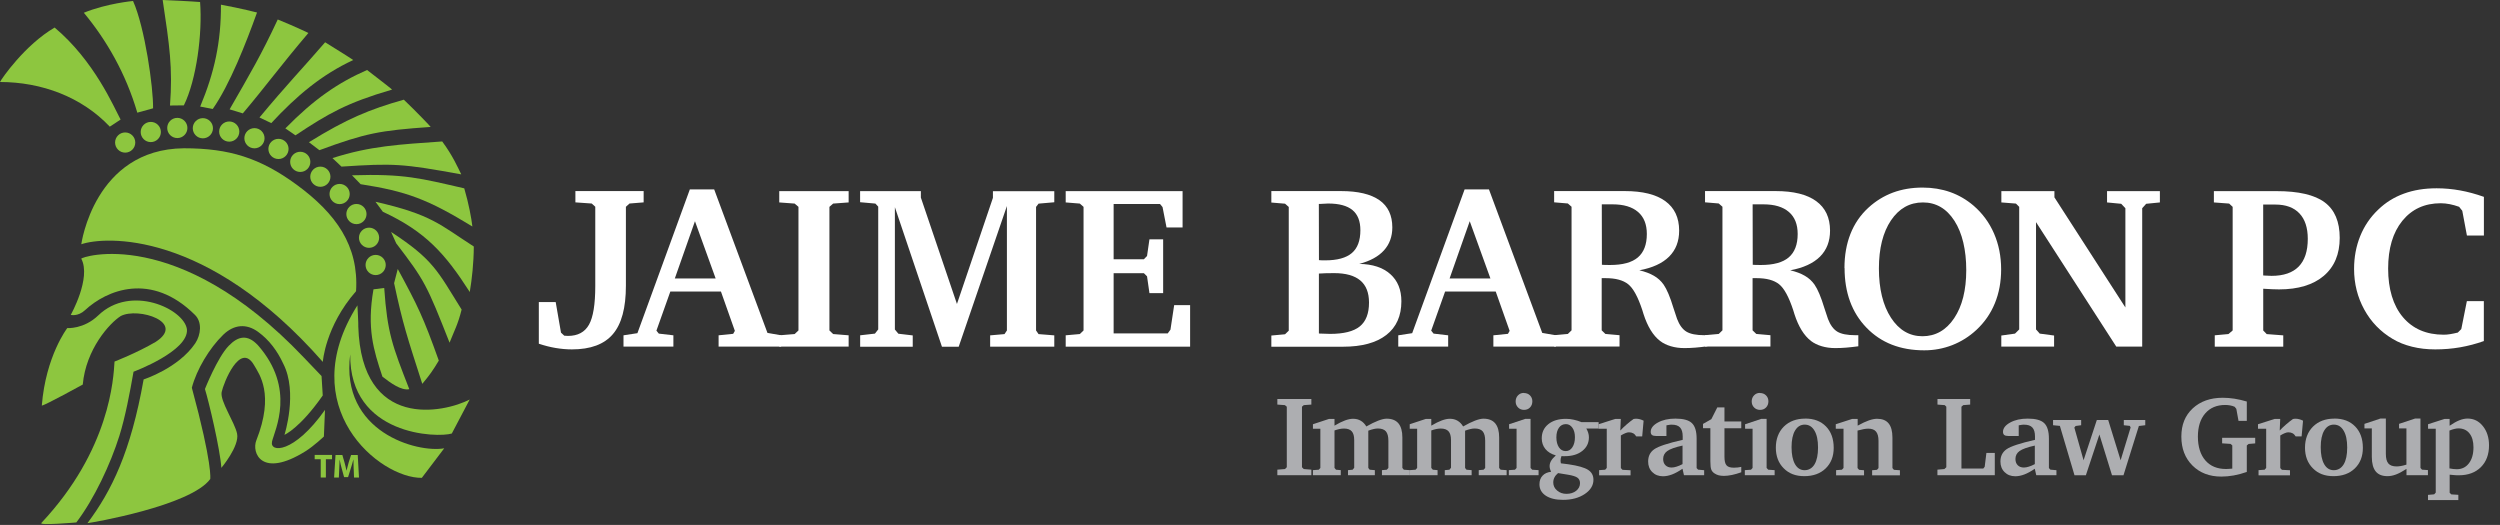
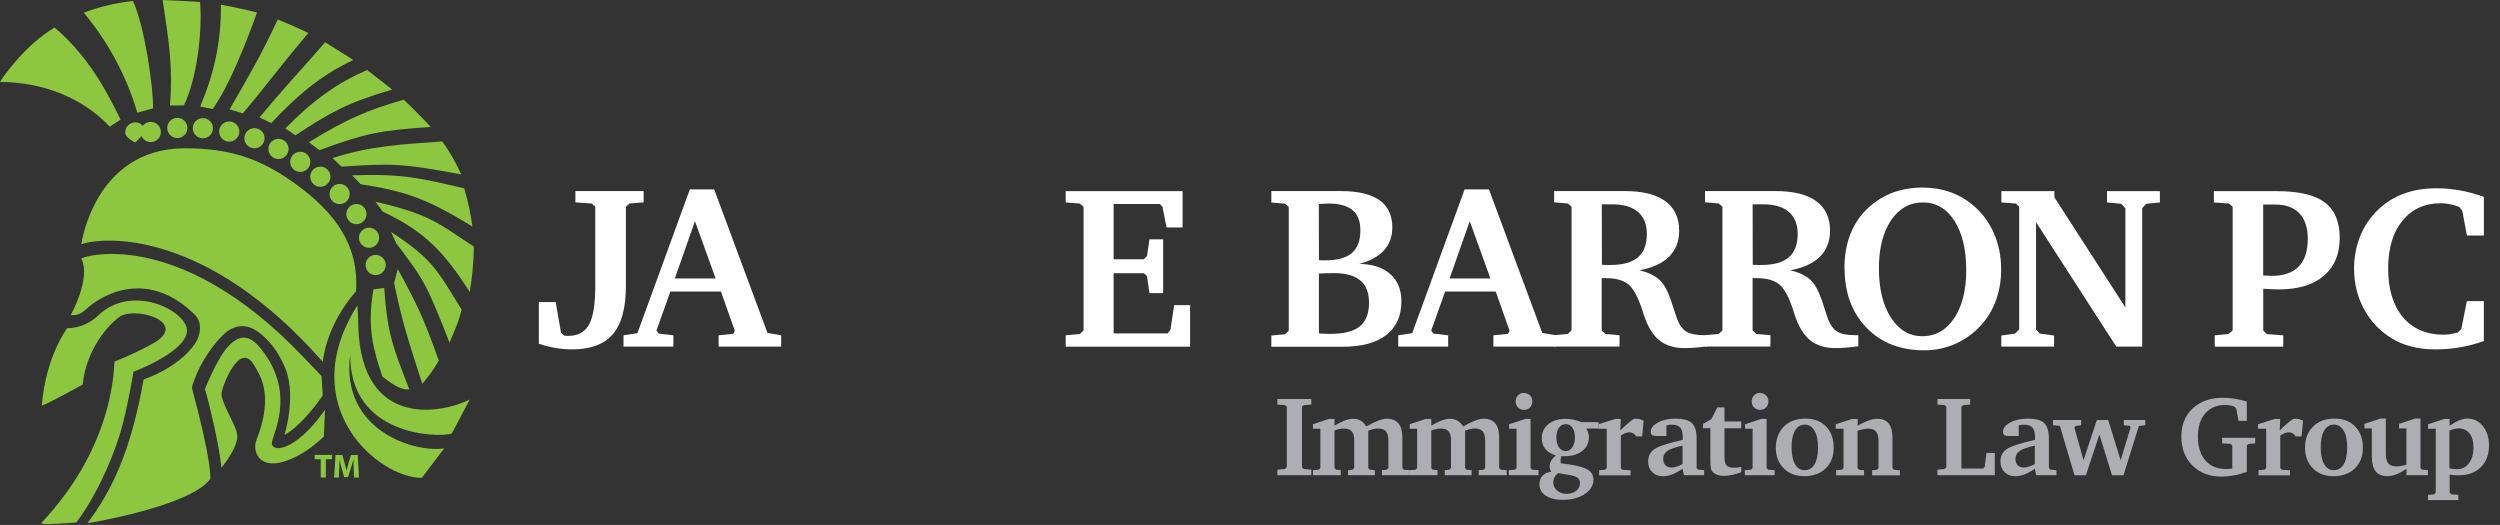
<svg xmlns="http://www.w3.org/2000/svg" id="Layer_1" viewBox="0 0 457.94 96.15">
  <rect x="0" y="0" width="457.94" height="96.15" fill="#333333" stroke="none" />
  <defs>
    <style>.cls-1{fill:#fff;}.cls-2{fill:#adaeb1;}.cls-3{fill:#8dc63f;}</style>
  </defs>
  <path class="cls-1" d="M109.05,37.88l-.66-.6-2.99-.21v-2.07h12.5v2.07l-2.59.21-.66.6v14.47c0,4.04-.79,6.99-2.38,8.85-1.59,1.87-4.09,2.8-7.51,2.8-.98,0-1.98-.09-2.99-.26-1.01-.17-2.03-.43-3.07-.78v-7.63h3.09l.97,5.6.6.56c.07,0,.18,0,.34.02.16.01.27.02.34.02,1.8,0,3.08-.69,3.85-2.06s1.15-3.74,1.15-7.08v-14.51Z" />
  <path class="cls-1" d="M126.36,34.69h4.46l9.76,26.29,2.51.44v2.07h-11.46v-2.07l2.67-.27.31-.54-2.55-7.21h-9.27l-2.55,7.17.44.54,2.67.31v2.07h-9.14v-2.07l2.55-.39,9.6-26.33ZM127.3,40.52l-3.69,10.49h7.48l-3.79-10.49Z" />
-   <path class="cls-1" d="M142.74,63.49v-2.07l2.82-.23.7-.66v-22.64l-.7-.6-2.82-.21v-2.07h12.71v2.07l-2.84.21-.68.6v22.64l.68.66,2.84.23v2.07h-12.71Z" />
-   <path class="cls-1" d="M157.56,63.49v-2.07l2.71-.31.6-.77v-22.49l-.52-.56-2.8-.25v-2.03h11.13v1.18l6.61,19.49,6.59-19.44v-1.22h11.24v2.03l-2.88.25-.46.6v22.64l.46.66,2.88.23v2.07h-11.75v-2.07l2.63-.23.44-.66v-22.8l-8.83,25.77h-3.07l-8.62-25.56v22.41l.64.77,2.63.31v2.07h-9.64Z" />
  <path class="cls-1" d="M195.21,63.49v-2.07l2.59-.23.68-.66v-22.64l-.68-.6-2.59-.21v-2.07h21.41v6.65h-2.94l-.73-3.73-.46-.56h-8.5v10.12h5.54l.58-.6.44-3.05h2.51v9.85h-2.51l-.44-3.07-.58-.58h-5.54v11.03h9.91l.5-.68.68-4.5h2.92v7.61h-22.8Z" />
  <path class="cls-1" d="M232.88,35h12.75c3.12,0,5.47.56,7.05,1.67,1.58,1.11,2.36,2.78,2.36,4.99,0,1.67-.51,3.07-1.53,4.2-1.02,1.13-2.53,1.95-4.52,2.48,2.43.04,4.33.66,5.68,1.87,1.35,1.2,2.03,2.86,2.03,4.98,0,2.68-.92,4.74-2.76,6.17-1.84,1.43-4.48,2.15-7.94,2.15h-13.12v-2.05l2.51-.23.68-.66v-22.66l-.68-.6-2.51-.21v-2.07ZM241.6,47.65c.11.01.25.02.42.03.17,0,.41.01.73.01,2.21,0,3.84-.45,4.88-1.34,1.04-.89,1.56-2.28,1.56-4.18,0-1.66-.48-2.89-1.45-3.69-.97-.8-2.45-1.2-4.46-1.2-.33,0-.86.03-1.58.08h-.12l.02,10.28ZM241.58,61.08l.15.02c.86.04,1.49.06,1.91.06,2.49,0,4.3-.45,5.43-1.36,1.13-.91,1.7-2.36,1.7-4.37,0-1.81-.53-3.17-1.6-4.06-1.06-.89-2.66-1.34-4.79-1.34-.62,0-1.14,0-1.55.02-.42.01-.83.03-1.24.06v10.97Z" />
  <path class="cls-1" d="M268.28,34.69h4.46l9.76,26.29,2.51.44v2.07h-11.46v-2.07l2.67-.27.31-.54-2.55-7.21h-9.27l-2.55,7.17.44.54,2.67.31v2.07h-9.14v-2.07l2.55-.39,9.6-26.33ZM269.22,40.52l-3.69,10.49h7.48l-3.79-10.49Z" />
  <path class="cls-1" d="M284.7,35h12.91c3.26,0,5.74.61,7.43,1.84,1.69,1.23,2.54,3.03,2.54,5.41,0,1.95-.61,3.53-1.84,4.76-1.23,1.22-3.05,2.06-5.45,2.5,1.05.25,1.94.58,2.66,1,.73.42,1.32.96,1.79,1.63.59.86,1.19,2.27,1.78,4.23.29.93.52,1.61.68,2.05.43,1.12,1,1.9,1.71,2.33.71.43,1.81.65,3.31.65h.54v2.03c-.79.11-1.54.19-2.25.25-.71.06-1.38.08-2,.08-.87,0-1.69-.11-2.46-.34-.77-.23-1.42-.55-1.96-.96-1.29-1-2.29-2.63-3.03-4.91-.1-.32-.17-.57-.23-.75-.8-2.42-1.66-4-2.59-4.74-.93-.74-2.3-1.11-4.12-1.11h-.73v9.56l.68.66,2.59.23v2.07h-11.98v-2.07l2.51-.23.68-.66v-22.64l-.68-.6-2.51-.21v-2.07ZM293.41,37.43l.02,11.07c.18.01.38.02.59.03.21,0,.52.01.92.01,2.29,0,3.99-.46,5.08-1.39s1.64-2.36,1.64-4.29c0-1.77-.54-3.12-1.62-4.04-1.08-.93-2.63-1.39-4.66-1.39h-1.97Z" />
  <path class="cls-1" d="M312.34,35h12.91c3.26,0,5.74.61,7.43,1.84,1.69,1.23,2.54,3.03,2.54,5.41,0,1.95-.61,3.53-1.84,4.76-1.23,1.22-3.05,2.06-5.45,2.5,1.05.25,1.94.58,2.66,1,.73.42,1.32.96,1.79,1.63.59.86,1.19,2.27,1.78,4.23.29.93.52,1.61.68,2.05.43,1.12,1,1.9,1.71,2.33.71.43,1.81.65,3.31.65h.54v2.03c-.79.11-1.54.19-2.25.25-.71.06-1.38.08-2,.08-.87,0-1.69-.11-2.46-.34-.77-.23-1.42-.55-1.96-.96-1.29-1-2.29-2.63-3.03-4.91-.1-.32-.17-.57-.23-.75-.8-2.42-1.66-4-2.59-4.74-.93-.74-2.3-1.11-4.12-1.11h-.73v9.56l.68.66,2.59.23v2.07h-11.98v-2.07l2.51-.23.68-.66v-22.64l-.68-.6-2.51-.21v-2.07ZM321.04,37.43l.02,11.07c.18.01.38.02.59.03.21,0,.52.01.92.01,2.29,0,3.99-.46,5.08-1.39s1.64-2.36,1.64-4.29c0-1.77-.54-3.12-1.62-4.04-1.08-.93-2.63-1.39-4.67-1.39h-1.97Z" />
  <path class="cls-1" d="M337.86,49.1c0-2.32.37-4.41,1.1-6.26.73-1.85,1.82-3.45,3.28-4.79,1.34-1.23,2.84-2.15,4.49-2.77,1.65-.61,3.46-.92,5.44-.92,1.82,0,3.51.28,5.07.83,1.55.55,2.98,1.38,4.28,2.49,1.63,1.41,2.88,3.11,3.74,5.1s1.3,4.18,1.3,6.57c0,2.25-.38,4.32-1.15,6.2-.77,1.88-1.9,3.51-3.39,4.89-1.29,1.2-2.75,2.12-4.39,2.77-1.64.64-3.37.96-5.16.96-4.38,0-7.91-1.38-10.58-4.15-2.67-2.76-4.01-6.41-4.01-10.92ZM352.24,37.08c-2.43,0-4.38,1.1-5.86,3.29-1.47,2.19-2.21,5.13-2.21,8.82s.74,6.75,2.21,9.01c1.47,2.26,3.4,3.39,5.77,3.39s4.34-1.1,5.81-3.31c1.47-2.2,2.21-5.14,2.21-8.8s-.72-6.8-2.17-9.04c-1.44-2.24-3.37-3.36-5.77-3.36Z" />
  <path class="cls-1" d="M366.59,63.49v-2.03l2.51-.35.77-.77v-22.45l-.6-.6-2.67-.21v-2.07h9.72v1.14l13,20.17v-18.18l-.77-.81-2.59-.25v-2.07h9.68v2.07l-2.51.25-.73.81v25.35h-4.75l-14.7-22.8v19.65l.68.77,2.63.35v2.03h-9.68Z" />
  <path class="cls-1" d="M405.69,63.49v-2.07l2.51-.23.77-.66v-22.64l-.64-.6-2.8-.21v-2.07h11.46c4.05,0,6.99.68,8.83,2.05s2.76,3.54,2.76,6.51-.97,5.3-2.92,6.96c-1.95,1.65-4.68,2.48-8.19,2.48-.33,0-.74-.01-1.22-.03-.48-.02-1.04-.05-1.68-.09v7.65l.64.66,3.03.23v2.07h-12.54ZM414.57,50.45s.08,0,.14.02c.64.04,1.1.06,1.39.06,2.2,0,3.85-.57,4.96-1.7,1.11-1.13,1.67-2.83,1.67-5.08,0-2.03-.51-3.59-1.53-4.66-1.02-1.08-2.49-1.62-4.42-1.62h-2.22v12.98Z" />
  <path class="cls-1" d="M454.99,62.47c-1.42.51-2.88.89-4.36,1.15-1.49.26-3,.38-4.55.38s-2.92-.16-4.25-.49c-1.33-.33-2.52-.8-3.57-1.44-2.21-1.31-3.94-3.1-5.18-5.36-1.24-2.26-1.87-4.74-1.87-7.45,0-2.17.38-4.18,1.13-6.03.75-1.85,1.85-3.46,3.29-4.83,1.34-1.3,2.91-2.28,4.7-2.93,1.79-.66,3.79-.98,6-.98,1.42,0,2.86.13,4.3.39,1.44.26,2.9.66,4.36,1.18v7.09h-3.11l-.85-4.54-.58-.73c-.58-.21-1.15-.37-1.71-.48-.56-.11-1.11-.17-1.65-.17-2.96,0-5.3,1.08-7.04,3.22-1.74,2.15-2.6,5.07-2.6,8.76s.9,6.75,2.71,8.89c1.81,2.14,4.3,3.21,7.48,3.21.35,0,.74-.03,1.17-.1.44-.07.9-.17,1.4-.29l.64-.64,1.02-5.12h3.11v7.3Z" />
  <path class="cls-2" d="M233.98,87.05v-1.02l1.38-.11.35-.33v-11.09l-.35-.29-1.38-.1v-1.02h6.23v1.02l-1.39.1-.33.29v11.09l.33.33,1.39.11v1.02h-6.23Z" />
  <path class="cls-2" d="M250.31,78.1c.81-.46,1.52-.81,2.15-1.05.63-.24,1.14-.36,1.54-.36.96,0,1.68.29,2.16.86.48.58.72,1.44.72,2.59v5.58l.27.32,1.1.08v.93h-5.11v-.93l.89-.08.29-.32v-4.98c0-.79-.15-1.36-.45-1.72-.3-.35-.79-.53-1.46-.53-.24,0-.51.03-.8.1-.29.06-.61.17-.97.3v6.83l.26.32.94.08v.93h-4.92v-.93l.85-.08.29-.36v-5.06c0-.74-.15-1.28-.45-1.61-.3-.34-.77-.51-1.42-.51-.27,0-.55.03-.84.09-.29.06-.59.15-.9.26v6.87l.28.32.87.08v.93h-5.1v-.93l1.07-.08.29-.32v-7.18h-1.36v-.83l2.94-.97h1.01v1.23c.74-.44,1.39-.76,1.94-.96.55-.2,1.04-.3,1.46-.3.54,0,1.01.12,1.41.36.41.24.75.59,1.03,1.06Z" />
  <path class="cls-2" d="M268.04,78.1c.81-.46,1.52-.81,2.15-1.05.63-.24,1.14-.36,1.54-.36.96,0,1.68.29,2.16.86.48.58.72,1.44.72,2.59v5.58l.27.32,1.1.08v.93h-5.11v-.93l.89-.08.29-.32v-4.98c0-.79-.15-1.36-.45-1.72-.3-.35-.79-.53-1.46-.53-.24,0-.51.03-.8.1-.29.06-.61.17-.97.3v6.83l.26.32.94.08v.93h-4.92v-.93l.85-.08.29-.36v-5.06c0-.74-.15-1.28-.45-1.61-.3-.34-.77-.51-1.42-.51-.27,0-.55.03-.84.09-.29.06-.59.15-.9.26v6.87l.28.32.87.08v.93h-5.1v-.93l1.07-.08.29-.32v-7.18h-1.36v-.83l2.94-.97h1.01v1.23c.74-.44,1.39-.76,1.94-.96.55-.2,1.04-.3,1.46-.3.54,0,1.01.12,1.41.36.41.24.75.59,1.03,1.06Z" />
  <path class="cls-2" d="M279.35,76.73h1.01v8.99l.3.32,1.17.08v.93h-5.45v-.93l1.13-.08.29-.32v-7.18h-1.37v-.83l2.93-.97ZM279.13,71.99c.45,0,.83.14,1.12.43.29.29.44.65.44,1.09s-.14.84-.43,1.13c-.29.3-.66.44-1.1.44s-.8-.15-1.09-.44-.44-.66-.44-1.1.14-.82.43-1.12c.29-.3.64-.45,1.07-.45Z" />
  <path class="cls-2" d="M289.75,77.33h3.08v1.17h-2.25c.16.27.27.54.35.8.08.26.12.53.12.8,0,1.03-.4,1.86-1.21,2.5-.81.64-1.87.96-3.21.96-.16,0-.28,0-.36,0-.08,0-.17,0-.24-.02-.06.15-.1.29-.13.41-.02.12-.04.25-.04.36,0,.08,0,.17.01.26.01.09.03.19.05.3l1.41.18c1.71.25,2.9.59,3.56,1.01.66.42.99,1.03.99,1.82,0,1.03-.53,1.9-1.59,2.61-1.06.71-2.39,1.07-3.99,1.07-1.34,0-2.39-.26-3.16-.77-.76-.51-1.15-1.2-1.15-2.08,0-.65.19-1.18.57-1.58.38-.41.9-.64,1.56-.71-.09-.19-.15-.37-.2-.54-.04-.17-.07-.34-.07-.49,0-.33.09-.66.27-.97.18-.31.47-.65.87-1-.83-.24-1.47-.63-1.91-1.17-.44-.54-.67-1.19-.67-1.96,0-1.08.4-1.94,1.2-2.59.8-.65,1.88-.98,3.25-.98.46,0,.93.05,1.41.16.48.1.97.26,1.46.46ZM285.4,86.66c-.29.24-.51.5-.66.79-.15.29-.22.6-.22.93,0,.58.23,1.07.7,1.47.47.41,1.04.61,1.72.61.72,0,1.31-.19,1.78-.56.47-.38.7-.84.7-1.4,0-.43-.15-.76-.46-.99-.31-.23-.9-.42-1.78-.56l-1.77-.29ZM286.83,77.69c-.54,0-.96.22-1.27.66-.31.44-.47,1.02-.47,1.76s.16,1.38.47,1.83c.31.46.72.69,1.24.69s.91-.23,1.22-.7c.31-.46.47-1.08.47-1.84,0-.71-.15-1.29-.46-1.73-.31-.44-.7-.67-1.18-.67Z" />
  <path class="cls-2" d="M292.92,87.05v-.93l1.11-.08.29-.32v-7.18h-1.5v-.83l3.06-.97h1.01l-.09,2.12c.36-.38.74-.75,1.15-1.1.41-.36.83-.69,1.28-1.01.12-.02.21-.03.28-.04.07,0,.13-.01.19-.01.22,0,.45.03.67.09.23.06.46.15.7.27l-.26,2.88h-1.09c-.16-.26-.34-.45-.56-.57-.22-.12-.48-.18-.79-.18-.18,0-.39.05-.63.15-.25.1-.53.24-.84.43v5.97l.3.32,1.48.08v.93h-5.75Z" />
  <path class="cls-2" d="M308.2,85.86c-.7.48-1.34.83-1.92,1.05-.58.22-1.13.33-1.66.33-.8,0-1.45-.25-1.96-.76-.51-.5-.76-1.15-.76-1.94,0-.98.37-1.73,1.12-2.25.75-.53,2.48-1.1,5.21-1.72v-.62c0-.75-.16-1.3-.48-1.64-.32-.35-.82-.52-1.5-.52-.15,0-.3,0-.47.03s-.34.05-.53.09v1.95h-1.92c-.33,0-.57-.06-.73-.18-.15-.12-.23-.32-.23-.58,0-.65.44-1.22,1.31-1.7.87-.48,1.94-.72,3.22-.72,1.43,0,2.43.27,3.01.82.58.55.87,1.5.87,2.86v5.38l.27.29,1.11.1v.91h-3.7l-.27-1.19ZM308.2,85.01v-3.39c-1.37.3-2.3.64-2.8,1-.5.36-.75.85-.75,1.46,0,.48.14.86.42,1.14.28.28.65.42,1.13.42.26,0,.56-.05.9-.16.34-.1.71-.26,1.11-.47Z" />
  <path class="cls-2" d="M313.3,78.44h-1.35v-.79l1.53-.87,1.09-2.16h1.31v2.58h3.08v1.25h-3.08v5.19c0,.78.12,1.31.38,1.6.25.29.7.43,1.35.43.26,0,.5-.01.72-.04.22-.02.43-.06.63-.11v.99c-.6.21-1.16.38-1.7.49-.54.11-1.03.17-1.48.17-.37,0-.69-.04-.97-.11-.28-.08-.53-.19-.76-.35-.28-.18-.47-.41-.58-.69-.11-.27-.17-.78-.17-1.52v-6.05Z" />
  <path class="cls-2" d="M322.59,76.73h1.01v8.99l.3.32,1.17.08v.93h-5.46v-.93l1.13-.08.29-.32v-7.18h-1.37v-.83l2.93-.97ZM322.37,71.99c.45,0,.83.14,1.12.43.29.29.44.65.44,1.09s-.14.84-.43,1.13c-.29.3-.66.44-1.1.44s-.8-.15-1.09-.44-.44-.66-.44-1.1.14-.82.43-1.12c.29-.3.64-.45,1.07-.45Z" />
  <path class="cls-2" d="M330.67,76.67c1.6,0,2.87.48,3.81,1.45.94.96,1.41,2.27,1.41,3.92,0,1.56-.49,2.81-1.47,3.76-.98.95-2.29,1.42-3.91,1.42s-2.83-.48-3.78-1.44c-.96-.96-1.44-2.22-1.44-3.78s.49-2.89,1.47-3.86c.98-.97,2.29-1.46,3.91-1.46ZM330.59,77.78c-.76,0-1.35.36-1.78,1.09-.43.72-.64,1.74-.64,3.05s.21,2.36.63,3.1c.42.74,1.01,1.11,1.76,1.11s1.39-.36,1.82-1.08c.43-.72.64-1.74.64-3.07s-.21-2.35-.65-3.09c-.43-.74-1.03-1.11-1.79-1.11Z" />
  <path class="cls-2" d="M336.33,87.05v-.93l1.07-.08.29-.32v-7.18h-1.42v-.83l3-.97h1.01v1.23c.79-.44,1.48-.76,2.05-.96.58-.2,1.08-.3,1.5-.3.95,0,1.66.28,2.12.85.47.57.7,1.44.7,2.6v5.58l.27.32,1.1.08v.93h-5.09v-.93l.89-.08.28-.32v-4.98c0-.77-.15-1.34-.45-1.7-.3-.36-.77-.54-1.42-.54-.25,0-.54.03-.87.09-.33.06-.7.15-1.1.26v6.87l.28.32.91.08v.93h-5.14Z" />
  <path class="cls-2" d="M354.89,87.05v-1.02l1.27-.11.36-.33v-11.09l-.29-.29-1.33-.1v-1.02h5.99v1.02l-1.27.1-.33.29v11.33h4l.26-.33.31-2.53h1.54v4.07h-10.51Z" />
  <path class="cls-2" d="M372.73,85.86c-.7.48-1.34.83-1.92,1.05-.58.22-1.13.33-1.66.33-.8,0-1.45-.25-1.96-.76-.51-.5-.76-1.15-.76-1.94,0-.98.37-1.73,1.12-2.25.75-.53,2.48-1.1,5.21-1.72v-.62c0-.75-.16-1.3-.48-1.64-.32-.35-.82-.52-1.5-.52-.15,0-.3,0-.47.03s-.34.05-.53.09v1.95h-1.92c-.33,0-.57-.06-.73-.18-.15-.12-.23-.32-.23-.58,0-.65.44-1.22,1.31-1.7.87-.48,1.94-.72,3.22-.72,1.43,0,2.43.27,3.01.82.58.55.87,1.5.87,2.86v5.38l.27.29,1.11.1v.91h-3.7l-.27-1.19ZM372.73,85.01v-3.39c-1.37.3-2.3.64-2.8,1-.5.36-.75.85-.75,1.46,0,.48.14.86.42,1.14.28.28.65.42,1.13.42.26,0,.56-.05.9-.16.34-.1.71-.26,1.11-.47Z" />
  <path class="cls-2" d="M376.06,76.93h5.16v.96l-1.02.14-.23.29,1.69,5.99,2.43-7.38h2.08l2.28,7.38,1.83-6.01-.15-.29-1.1-.12v-.96h3.93v.96l-1.17.14-2.82,9.03h-2.1l-2.31-7.47-2.48,7.47h-2.08l-2.68-9.05-1.25-.12v-.96Z" />
  <path class="cls-2" d="M407.03,80.19h6.07v1.03l-1.21.1-.33.28v4.85c-.82.29-1.62.5-2.39.64-.77.14-1.53.21-2.28.21-2.17,0-3.94-.68-5.29-2.03s-2.03-3.12-2.03-5.29.69-3.88,2.08-5.17,3.22-1.95,5.51-1.95c.69,0,1.4.06,2.14.17.73.12,1.49.29,2.26.52v3.54h-1.52l-.4-2.2-.31-.38c-.27-.12-.55-.2-.83-.25-.28-.05-.58-.08-.89-.08-1.56,0-2.78.52-3.67,1.55-.89,1.03-1.34,2.45-1.34,4.26s.46,3.31,1.37,4.35c.91,1.05,2.17,1.57,3.79,1.57.11,0,.26,0,.46-.02.2,0,.42-.03.68-.05v-4.25l-.32-.28-1.54-.1v-1.03Z" />
  <path class="cls-2" d="M413.71,87.05v-.93l1.11-.08.29-.32v-7.18h-1.5v-.83l3.06-.97h1.01l-.09,2.12c.36-.38.74-.75,1.15-1.1.41-.36.83-.69,1.28-1.01.12-.02.21-.03.28-.04.07,0,.13-.01.19-.01.22,0,.45.03.67.09.23.06.46.15.7.27l-.26,2.88h-1.09c-.16-.26-.34-.45-.56-.57-.22-.12-.48-.18-.79-.18-.18,0-.39.05-.63.15-.25.1-.53.24-.84.43v5.97l.3.32,1.48.08v.93h-5.75Z" />
  <path class="cls-2" d="M427.6,76.67c1.6,0,2.87.48,3.81,1.45.94.96,1.41,2.27,1.41,3.92,0,1.56-.49,2.81-1.47,3.76-.98.95-2.29,1.42-3.91,1.42s-2.83-.48-3.78-1.44c-.96-.96-1.44-2.22-1.44-3.78s.49-2.89,1.47-3.86c.98-.97,2.29-1.46,3.91-1.46ZM427.52,77.78c-.76,0-1.35.36-1.78,1.09-.43.72-.64,1.74-.64,3.05s.21,2.36.63,3.1c.42.74,1.01,1.11,1.76,1.11s1.39-.36,1.82-1.08c.43-.72.64-1.74.64-3.07s-.21-2.35-.65-3.09c-.43-.74-1.03-1.11-1.79-1.11Z" />
  <path class="cls-2" d="M436.03,76.67h1v6.45c0,.83.15,1.42.46,1.78.31.36.81.54,1.52.54.24,0,.5-.03.79-.08.29-.05.62-.13,1-.25v-6.64h-1.35v-.83l2.96-.98h.96v9.05l.28.32,1.09.08v.93h-3.93v-1.15c-.72.47-1.36.81-1.91,1.02-.55.21-1.08.31-1.58.31-.96,0-1.68-.29-2.15-.87-.47-.58-.71-1.48-.71-2.68v-5.2h-1.35v-.83l2.94-.98Z" />
  <path class="cls-2" d="M444.75,91.61v-.96l1.13-.1.29-.32v-11.69h-1.41v-.83l3.02-.97h.93v1.25c.66-.45,1.25-.79,1.78-1,.53-.21,1.03-.32,1.51-.32,1.13,0,2.07.46,2.81,1.39.74.92,1.12,2.1,1.12,3.52,0,1.67-.5,3-1.49,3.99-1,.99-2.34,1.49-4.02,1.49-.28,0-.57,0-.85-.03-.28-.02-.56-.04-.85-.08v3.32s.3.29.3.29l1.29.08v.96h-5.56ZM448.7,85.8c.22.05.45.08.66.11.22.02.44.04.66.04.93,0,1.68-.36,2.23-1.09.55-.72.83-1.7.83-2.92,0-1.09-.24-1.94-.73-2.55-.48-.61-1.16-.92-2.02-.92-.22,0-.47.03-.74.1-.27.06-.57.16-.91.3v6.95Z" />
  <path class="cls-3" d="M33.67,27.16c8.33,0,13.96,1.76,20.7,6.7,7.17,5.26,11.39,11.17,10.85,19.48-5.65,6.45-6.09,12.95-6.09,12.95-21.28-24.23-39.99-23.01-44.24-21.55,0,0,2.36-17.42,18.79-17.58Z" />
  <path class="cls-3" d="M16.02,95.83c4.42-5.91,7.92-13,10.29-26.33,0,0,6.34-2.02,9.46-6.62,1.04-1.58,1.28-3.88-.06-5.2-8.04-7.98-16.21-4.52-20.14-.86-1.31,1.21-2.61.86-2.61.86,0,0,3.8-6.75,1.93-10.29-.16-.3,17.54-6.33,40.73,18.06.75.79,3.28,3.43,3.28,3.43l.22,3.56c-4.2,6.03-7.01,7.21-7.01,7.21,0,0,2.48-7.76-.22-13.02-1.06-2.3-2.55-4.34-4.61-5.84-2.15-1.56-4.43-1.37-6.4.54-2.51,2.44-4.84,6.3-5.74,9.69,3.85,14.2,3.37,16.73,3.37,16.73-3.61,4.93-21.93,8.04-22.5,8.08Z" />
  <path class="cls-3" d="M7.66,74.29c.72-9.07,4.66-14.19,4.66-14.19,0,0,3.03.22,5.67-2.32,6-5.78,15.73-1.16,16.25,2.52.39,4.01-9.78,7.79-9.78,7.79-.67,3.82-1.51,8.3-2.6,11.77-1.61,5.12-4.6,11.54-7.88,15.84,0,0-6.87.59-6.41.1,12.62-13.43,13.22-26.56,13.41-29.57,0,0,4.12-1.6,7.53-3.6,5.61-3.61-3.21-6.41-6.39-4.74-2.07,1.31-6.38,6.08-6.96,12.55,0,0-6.92,3.81-7.49,3.85Z" />
  <path class="cls-3" d="M49.83,80.9c-.47,2.02,3.98,2.27,9.7-5.82l-.2,4.88s-1.8,1.72-3.39,2.71c-8.08,5.03-9.87.22-8.99-1.99,3.36-8.51.54-12.14-.41-13.79-2.55-4.43-5.62,3.32-5.94,4.94-.32,1.62,2.4,5.53,2.83,7.61.47,2.27-2.88,6.26-2.88,6.26-.24-3.49-2.32-12.23-3.01-14.44,0,0,2.29-5.78,4.35-7.91,1.75-1.82,3.45-2.12,5.33-.14,7.05,7.98,3.09,15.61,2.6,17.7Z" />
  <path class="cls-3" d="M82.76,79.41l3.28-6.23c-4.7,2.43-19.81,5.71-20.41-13.36.05-.15-.16-3.89-.16-3.89-11.8,18.65,4.06,31.71,11.8,31.6l4.1-5.41c-4.87.88-19.08-2.91-17.22-17.22-.16,14.97,16.03,15.32,18.61,14.51Z" />
  <path class="cls-3" d="M10,5.04c7.3,6.14,10.8,14.47,12.09,16.86l-1.98,1.3C14.97,17.77,7.67,15.03,0,15.02c.25-.55,4.54-6.78,10-9.97Z" />
  <path class="cls-3" d="M15.35,2.34C19.51.63,24.37.18,24.37.18c2.17,4.83,3.73,15.9,3.67,19.66l-2.89.8c-2.09-7.16-5.64-13.3-9.79-18.3Z" />
  <path class="cls-3" d="M29.79,0c5.15.22,6.86.37,6.86.37.45,5.75-.65,14.23-2.97,18.93l-2.54.03c.52-6.91-.09-10.99-1.34-19.33Z" />
  <path class="cls-3" d="M40.48.86c3.65.67,6.6,1.43,6.6,1.43-2,5.58-5.01,13.26-8.11,17.67l-2.3-.44c2.6-6.2,3.84-11.86,3.8-18.65Z" />
  <path class="cls-3" d="M50.88,3.57c3.53,1.44,5.67,2.5,5.61,2.47-5.18,6.1-7.74,9.67-12.01,14.73l-2.42-.74c3.79-6.61,5.77-9.92,8.82-16.47Z" />
  <path class="cls-3" d="M59.55,7.74c3.27,2,5.21,3.28,5.15,3.26-5.81,2.7-10.37,6.55-15.01,11.55l-2.16-1.03c5.09-6.12,7.63-8.69,12.02-13.77Z" />
  <path class="cls-3" d="M67.24,12.82c3.04,2.33,4.64,3.61,4.58,3.59-8.37,2.45-11.67,4.39-17.7,8.38l-1.85-1.27c5.25-5.35,9.63-8.36,14.97-10.7Z" />
  <path class="cls-3" d="M73.97,18.26c2.19,2.07,4.98,5.01,4.92,4.99-9.4.66-11.93,1.15-20.39,4.26l-1.91-1.46c6.9-4.28,11.14-6.03,17.37-7.79Z" />
  <path class="cls-3" d="M81,25.91c1.95,2.63,2.87,4.79,3.49,6.03-10.82-1.97-12.33-2.05-21.94-1.42l-1.65-1.56c6.98-2.24,12.33-2.5,20.11-3.05Z" />
  <path class="cls-3" d="M85.04,34.5c.82,2.79,1.31,5.45,1.49,6.99-8.2-5.01-12.07-6.44-20.47-7.75l-1.58-1.63c9.59-.31,12.58.56,20.56,2.39Z" />
  <path class="cls-3" d="M86.79,45.15c-.02,3.1-.34,5.96-.74,8.34-4.52-7.06-8.14-11.09-15.92-14.7l-1.35-1.83c10.32,2.34,11.81,4.21,18,8.19Z" />
  <path class="cls-3" d="M84.56,56.7c-.68,2.73-1.32,3.82-2.21,6.07-4.2-10.64-4.51-11.31-9.78-18.21l-.93-2.07c7.84,5.12,8.53,7.21,12.92,14.22Z" />
  <path class="cls-3" d="M80.38,66.05c-1.07,1.8-1.72,2.71-3.03,4.26-2.79-8.69-3.53-10.82-5.16-18.44l.67-2.6c3.67,6.78,4.65,8.75,7.52,16.79Z" />
  <circle class="cls-3" cx="32.48" cy="23.44" r="1.85" />
  <circle class="cls-3" cx="27.62" cy="24.18" r="1.85" />
-   <path class="cls-3" d="M24.78,26.11c0,1.02-.83,1.85-1.85,1.85s-1.85-.83-1.85-1.85.83-1.85,1.85-1.85,1.85.83,1.85,1.85Z" />
+   <path class="cls-3" d="M24.78,26.11s-1.85-.83-1.85-1.85.83-1.85,1.85-1.85,1.85.83,1.85,1.85Z" />
  <path class="cls-3" d="M39.01,23.49c0,1.02-.83,1.85-1.85,1.85s-1.85-.83-1.85-1.85.83-1.85,1.85-1.85,1.85.83,1.85,1.85Z" />
  <path class="cls-3" d="M43.84,24.1c0,1.02-.83,1.85-1.85,1.85s-1.85-.83-1.85-1.85.83-1.85,1.85-1.85,1.85.83,1.85,1.85Z" />
  <path class="cls-3" d="M48.46,25.32c0,1.02-.83,1.85-1.85,1.85s-1.85-.83-1.85-1.85.83-1.85,1.85-1.85,1.85.83,1.85,1.85Z" />
  <path class="cls-3" d="M52.86,27.28c0,1.02-.83,1.85-1.85,1.85s-1.85-.83-1.85-1.85.83-1.85,1.85-1.85,1.85.83,1.85,1.85Z" />
  <circle class="cls-3" cx="55" cy="29.65" r="1.85" />
  <path class="cls-3" d="M60.53,32.37c0,1.02-.83,1.85-1.85,1.85s-1.85-.83-1.85-1.85.83-1.85,1.85-1.85,1.85.83,1.85,1.85Z" />
  <circle class="cls-3" cx="62.21" cy="35.54" r="1.85" />
  <path class="cls-3" d="M67.14,39.21c0,1.02-.83,1.85-1.85,1.85s-1.85-.83-1.85-1.85.83-1.85,1.85-1.85,1.85.83,1.85,1.85Z" />
  <path class="cls-3" d="M69.45,43.55c0,1.02-.83,1.85-1.85,1.85s-1.85-.83-1.85-1.85.83-1.85,1.85-1.85,1.85.83,1.85,1.85Z" />
  <path class="cls-3" d="M70.66,48.54c0,1.02-.83,1.85-1.85,1.85s-1.85-.83-1.85-1.85.83-1.85,1.85-1.85,1.85.83,1.85,1.85Z" />
  <path class="cls-3" d="M74.97,71.29c-1.47.3-3.44-1.15-4.92-2.3-1.64-4.92-2.87-8.85-1.64-15.99l1.97-.25c.57,8.2,1.48,10.58,4.59,18.53Z" />
  <path class="cls-3" d="M58.75,84.12h-1.11v-.79h3.18v.79h-1.13v3.35h-.94v-3.35Z" />
  <path class="cls-3" d="M64.78,85.89c-.02-.5-.04-1.1-.04-1.7h-.02c-.13.53-.3,1.12-.46,1.6l-.5,1.61h-.73l-.44-1.6c-.13-.49-.28-1.07-.37-1.61h-.01c-.02.56-.04,1.2-.07,1.71l-.07,1.57h-.87l.26-4.13h1.25l.4,1.38c.13.48.26.99.35,1.48h.02c.12-.48.26-1.02.39-1.49l.44-1.37h1.22l.23,4.13h-.91l-.06-1.58Z" />
</svg>